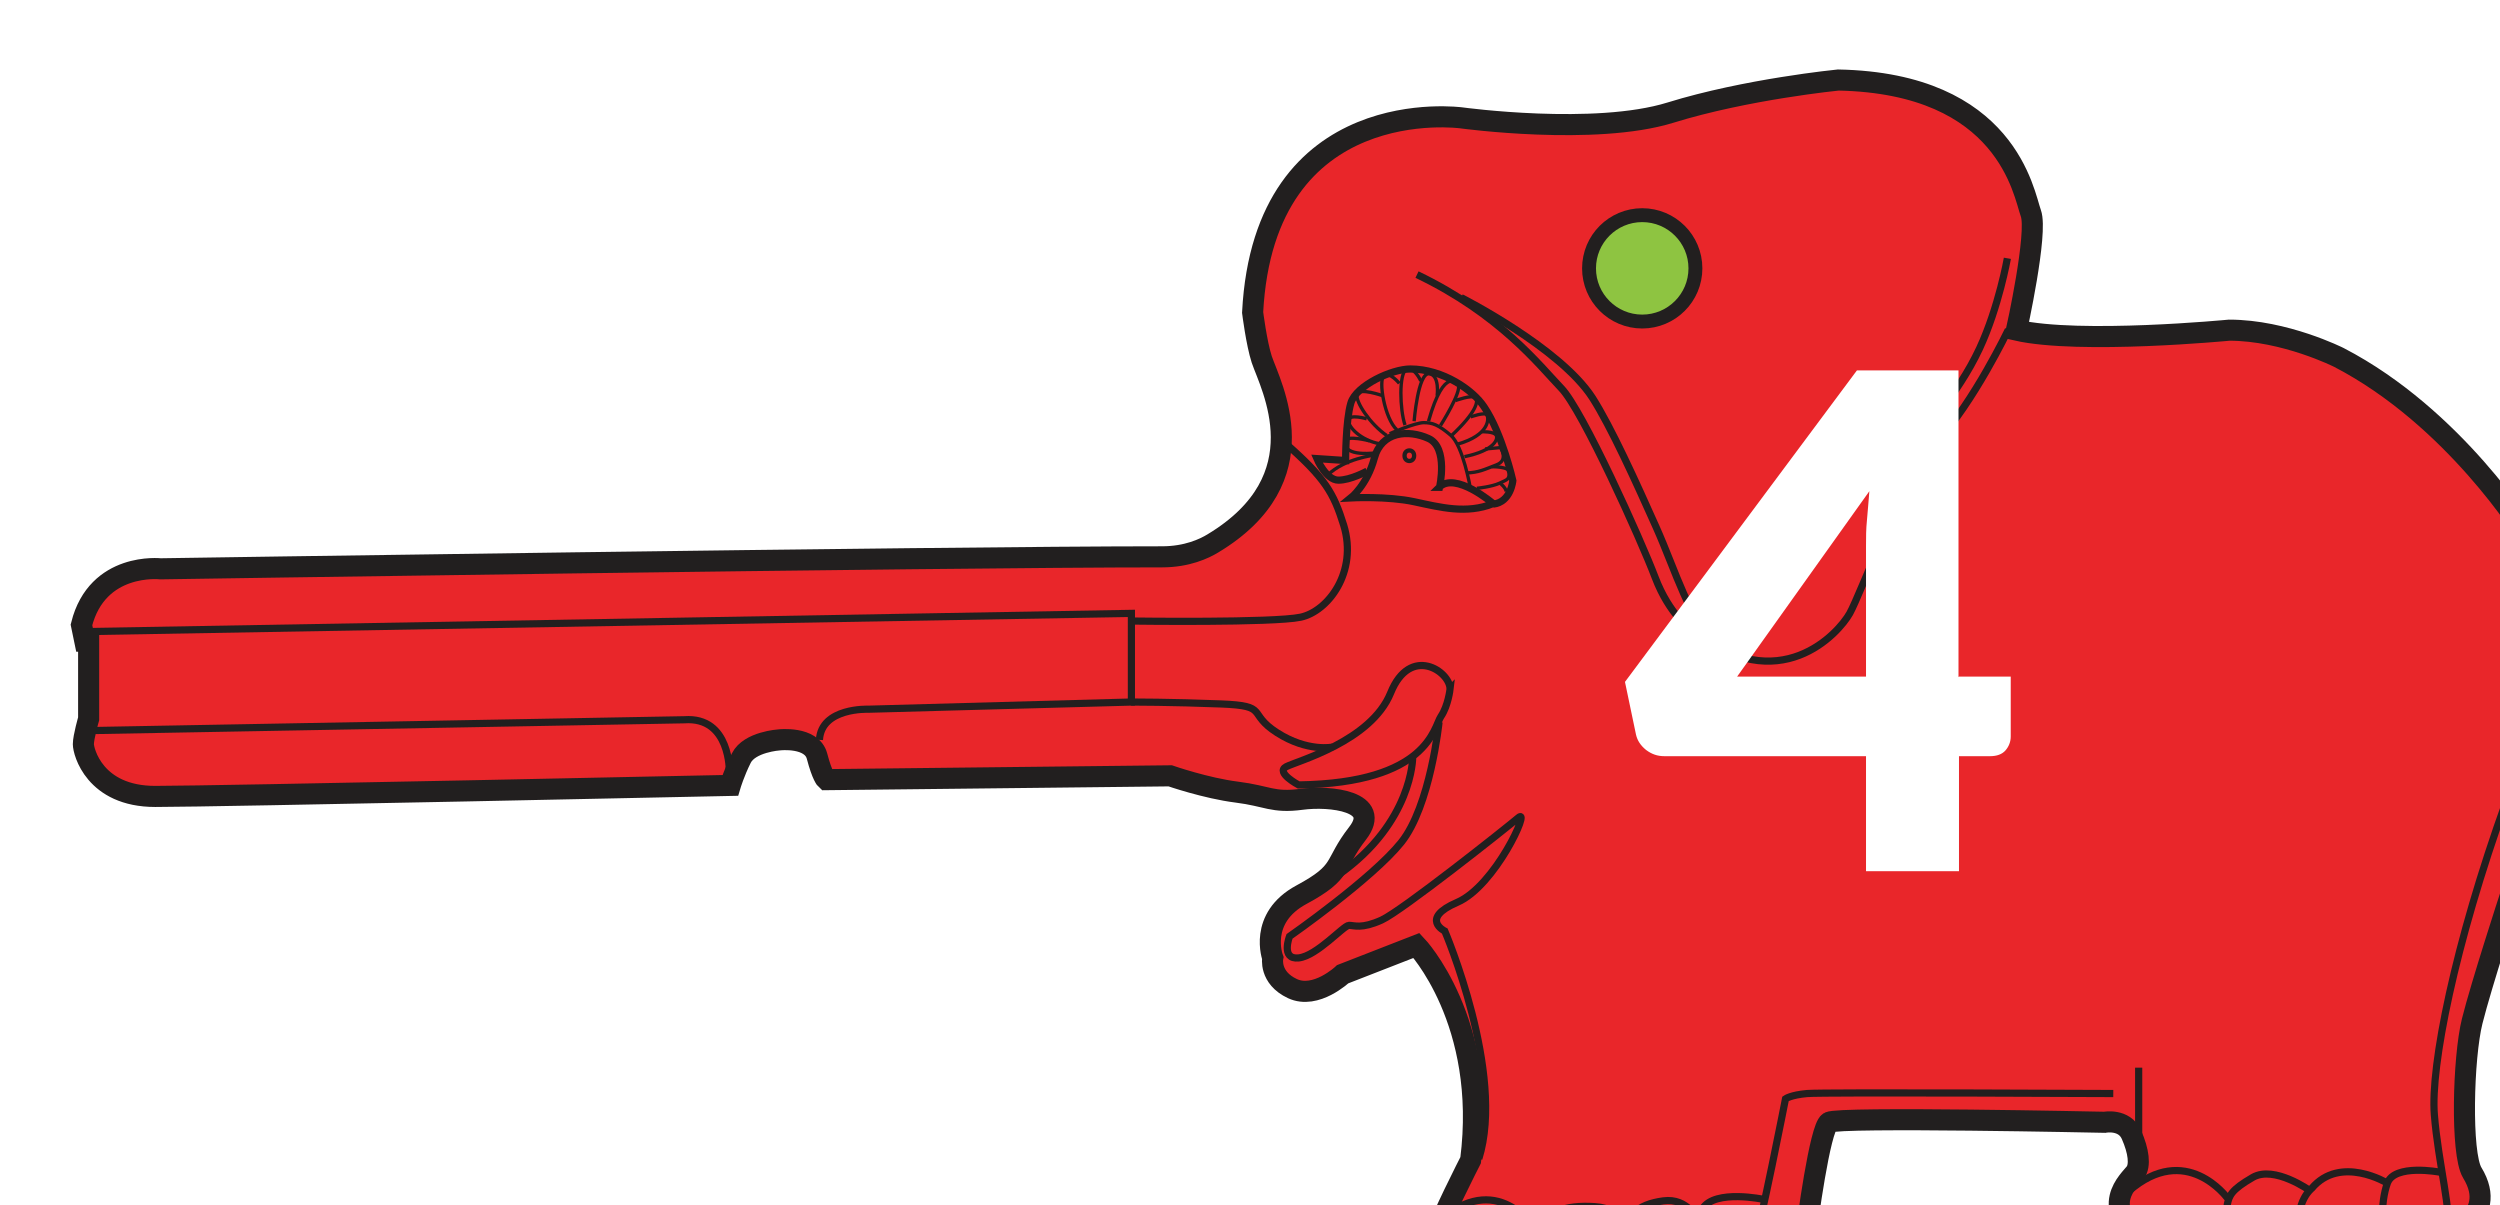
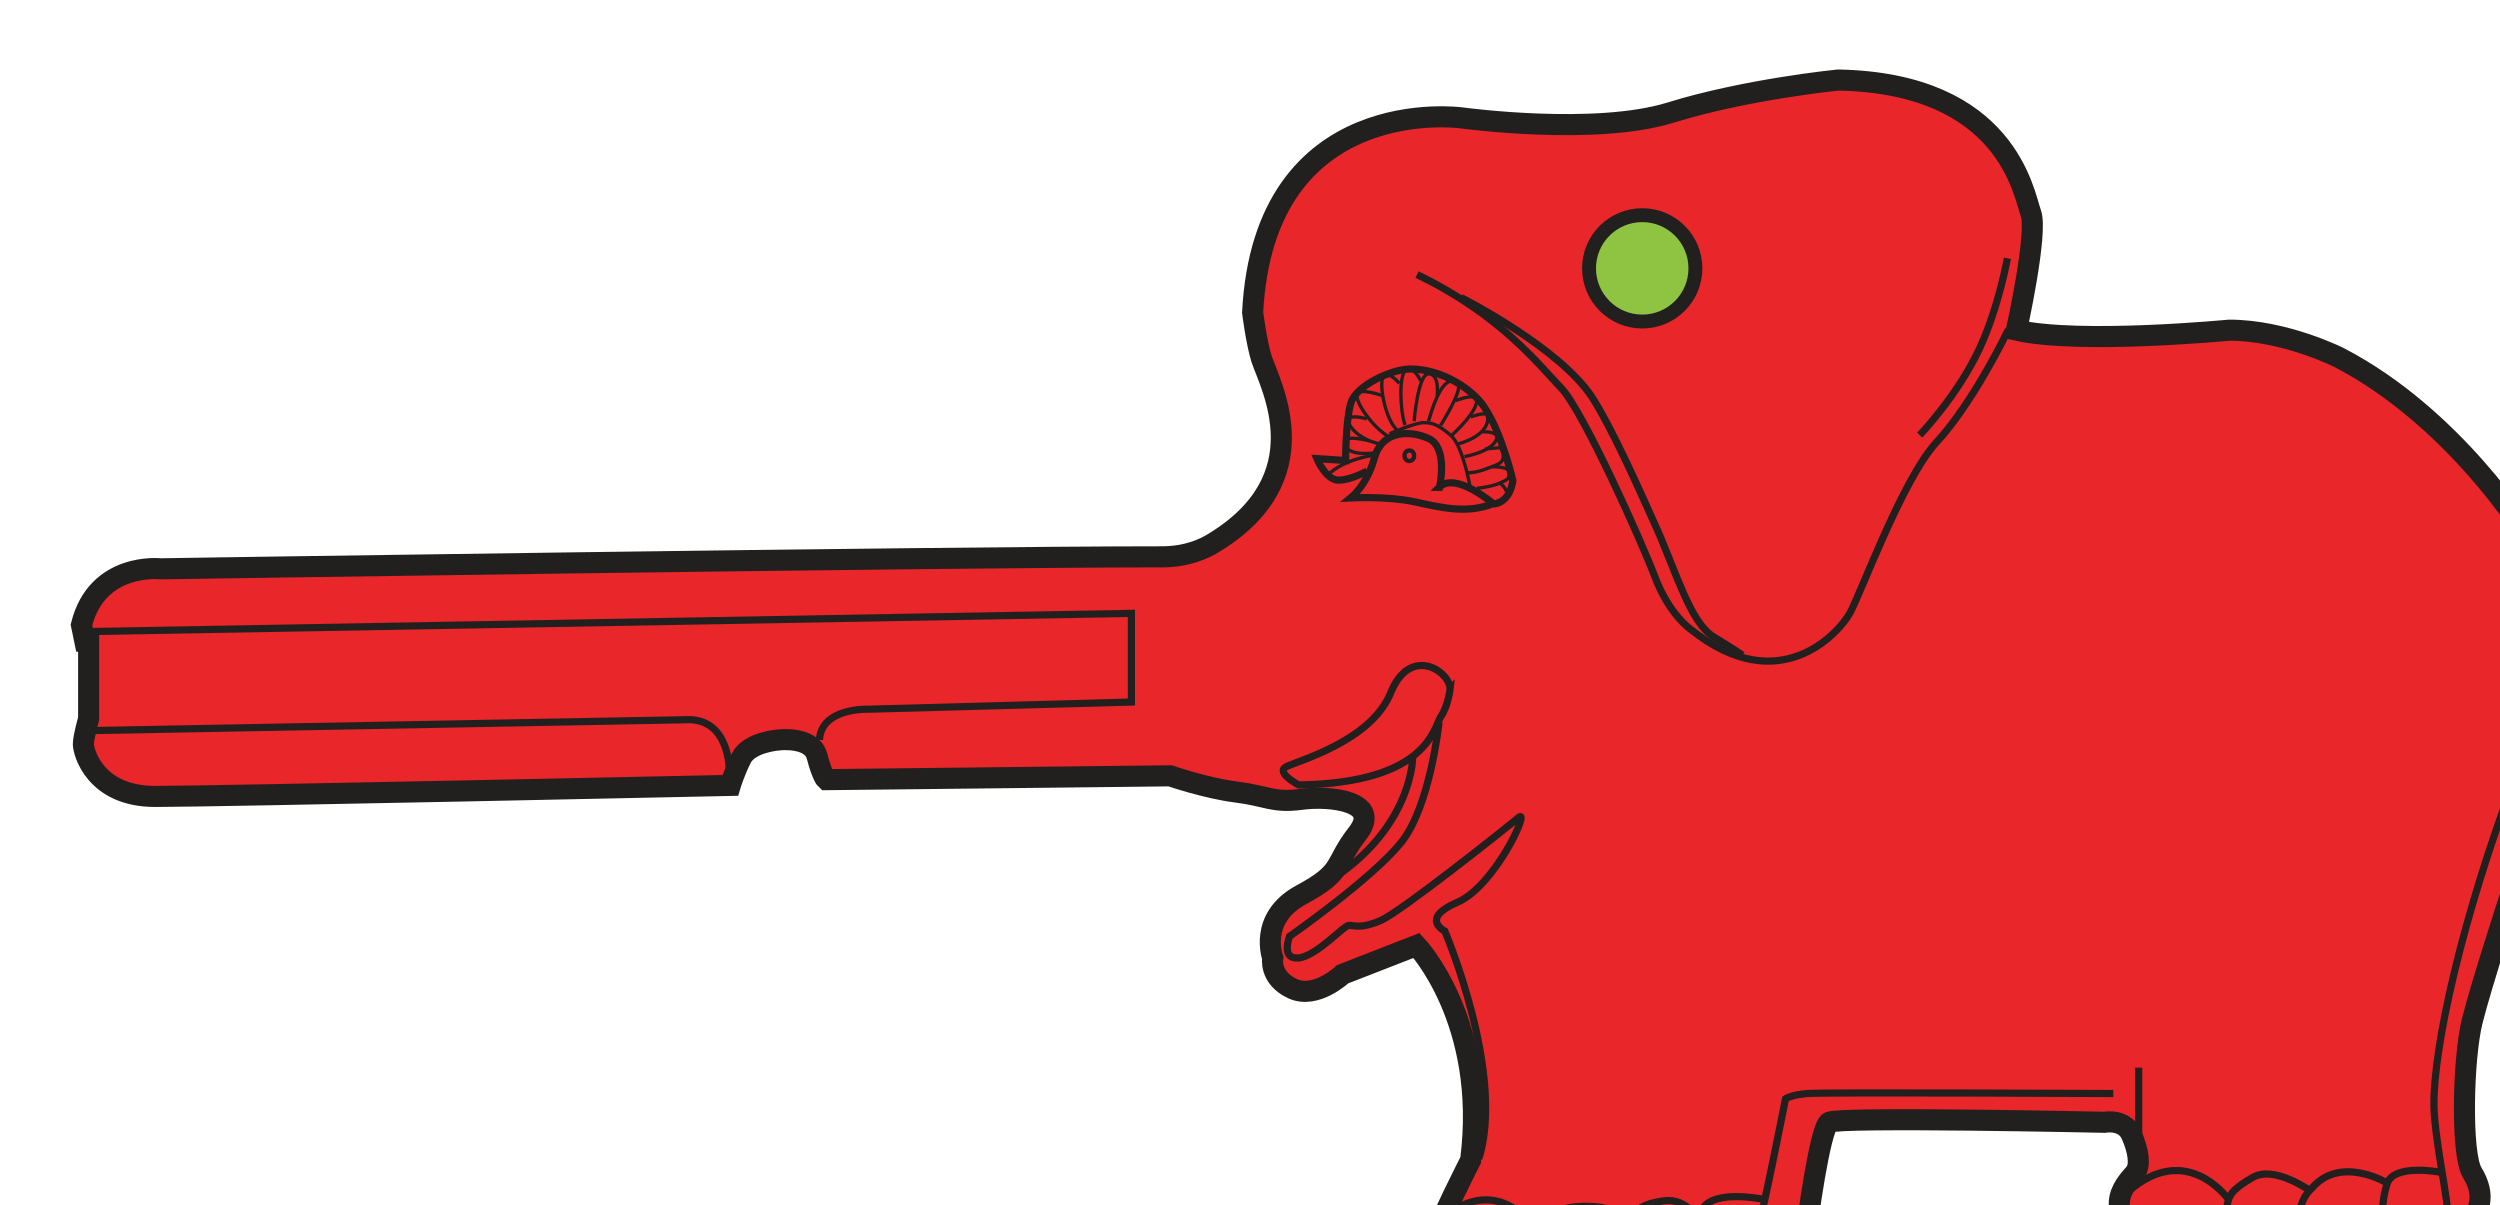
<svg xmlns="http://www.w3.org/2000/svg" id="Layer_2" viewBox="0 0 52.17 25.15">
  <defs>
    <style>.cls-1{fill:#8ec441;stroke-width:.29px;}.cls-1,.cls-2,.cls-3,.cls-4,.cls-5{stroke:#221f1f;stroke-miterlimit:10;}.cls-6{fill:#fff;}.cls-7{filter:url(#drop-shadow-1);}.cls-2{fill:#e9262a;stroke-width:.44px;}.cls-3{stroke-width:.07px;}.cls-3,.cls-4,.cls-5{fill:none;}.cls-4{stroke-width:.15px;}.cls-5{stroke-width:.09px;}</style>
    <filter id="drop-shadow-1" filterUnits="userSpaceOnUse">
      <feOffset dx="1.45" dy="1.45" />
      <feGaussianBlur result="blur" stdDeviation="1.04" />
      <feFlood flood-color="#231f20" flood-opacity=".75" />
      <feComposite in2="blur" operator="in" />
      <feComposite in="SourceGraphic" />
    </filter>
  </defs>
  <g id="Layer_1-2">
    <g class="cls-7">
      <path class="cls-2" d="m51.57,17.97s.38-3.57.38-4.02.04-2.75-.68-4.25c0,0-1.5-2.44-3.91-3.69,0,0-1.13-.57-2.29-.57,0,0-3.12.3-4.44,0,0,0,.45-2.03.3-2.44s-.49-2.71-4.02-2.78c0,0-1.92.19-3.5.68s-4.36.11-4.36.11c0,0-4.12-.57-4.36,4.06,0,0,.08.64.19.98.19.56,1.24,2.48-1.02,3.84-.18.11-.54.28-1.06.28-4.69,0-20.9.25-20.9.25,0,0-1.32-.15-1.65,1.17l.07.34h.08v1.62s-.11.38-.11.53.23,1.09,1.5,1.09,12-.23,12-.23c0,0,.08-.27.23-.57.17-.34.79-.38.79-.38,0,0,.68-.08.79.34s.19.49.19.49l7.18-.08s.75.26,1.39.34.75.23,1.35.15,1.69.04,1.17.71-.26.79-1.17,1.28-.6,1.32-.6,1.32c0,0-.08.41.41.64s1.05-.3,1.05-.3l1.54-.6s1.5,1.58,1.13,4.48c0,0-.71,1.39-.68,1.5s-.15.64.83.68h6.28s.53-.26.56-.56.3-2.29.49-2.41,5.75,0,5.75,0c0,0,.41-.08.56.26s.19.64.08.79-.83.75.26,1.43l6.14-.07s1.23-.38.63-1.36c-.24-.4-.19-2.4,0-3.16s.79-2.6.79-2.6l.38.83s.11.26.26-.11Z" />
      <path class="cls-4" d="m.34,11.73l21.82-.38v1.85l-5.49.15s-.98-.04-1.02.64" />
      <path class="cls-4" d="m13.77,14.66s.03-1.16-.94-1.09l-12.61.23" />
      <path class="cls-4" d="m28.81,12.93s-.04.35-.19.57-.26,1.39-2.97,1.43c0,0-.49-.26-.26-.38s1.77-.53,2.18-1.54,1.24-.45,1.24-.08Z" />
      <path class="cls-4" d="m28.58,13.62s-.18,1.75-.79,2.51-2.33,1.96-2.33,1.96c0,0-.19.49.19.45s.94-.68,1.05-.68.26.08.68-.11,2.6-1.92,2.86-2.14-.49,1.43-1.28,1.77-.26.6-.26.6c0,0,1.27,2.97.71,4.75" />
      <path class="cls-4" d="m28.03,14.36s0,1.35-1.54,2.44" />
      <circle class="cls-1" cx="32.82" cy="4.15" r="1.11" />
-       <path class="cls-4" d="m26.36,14.14s-.52.11-1.16-.3-.15-.56-1.17-.6-1.88-.04-1.88-.04" />
-       <path class="cls-4" d="m22.19,11.51s2.93.04,3.5-.08,1.2-.94.9-1.92c-.21-.67-.38-.98-1.24-1.73" />
      <path class="cls-4" d="m51.23,15.45s-.11.87-.41,1.62" />
      <path class="cls-4" d="m40.46,5.43s-.72,1.51-1.5,2.35c-.71.77-1.58,3.16-1.81,3.57s-1.47,1.81-3.31.34c0,0-.45-.3-.75-1.09s-1.52-3.5-1.96-3.95c-.46-.48-1.28-1.54-3.01-2.37" />
      <path class="cls-4" d="m50.89,9.44s1.17,2.48-.04,5.83c-1.08,3-1.58,5.53-1.5,6.54s.38,2.11.26,2.41" />
      <path class="cls-4" d="m28.59,8.72s.19-.83-.23-1.02-.98-.15-1.13.41-.49.83-.49.83c0,0,.76-.04,1.32.08s1.09.26,1.65.04c0,0-.79-.68-1.13-.34Z" />
      <path class="cls-4" d="m27.08,8.38s-.34.19-.6.19-.45-.45-.45-.45l.6.04s0-.83.11-1.2.86-.71,1.24-.71c.68,0,1.31.44,1.54.79.38.56.6,1.54.6,1.54,0,0-.04.45-.41.49" />
      <path class="cls-4" d="m40.44,3.94s-.18,1.02-.58,1.88c-.46.99-1.25,1.81-1.25,1.81" />
      <path class="cls-4" d="m29.04,4.76s2.06,1.04,2.74,2.09c.39.61.91,1.76,1.33,2.7s.71,1.99,1.2,2.29.6.38.6.38" />
      <path class="cls-3" d="m29.23,8.72s-.15-.87-.41-1.09-.38-.26-.56-.26-.71.23-.71.23" />
      <path class="cls-4" d="m34.68,25.01s.3,0,.45-.41.68-3.12.68-3.12c0,0,.11-.08.45-.11s6.39,0,6.39,0" />
      <path class="cls-4" d="m35.36,23.58s-1.02-.22-1.28.19-.23,1.02-.23,1.02" />
      <path class="cls-4" d="m33.98,24.02s-.2-.48-.72-.41-.9.3-.9,1.13" />
      <path class="cls-4" d="m32.39,24.26s.08-.49-.56-.53-1.02.11-1.17.53-.15.68-.15.68" />
      <path class="cls-4" d="m30.62,24.25s-.75-1.27-1.96-.29" />
      <path class="cls-4" d="m49.46,23.01s-.94-.18-1.09.23-.11,1.05-.11,1.05" />
      <path class="cls-4" d="m48.37,23.24s-.98-.6-1.58.11c0,0-.34.26-.26.9" />
      <path class="cls-4" d="m46.76,23.4s-.75-.54-1.2-.28-.49.38-.53.56-.04.71-.04.71" />
      <path class="cls-4" d="m45.03,23.55s-.86-1.19-2.06-.14" />
      <line class="cls-4" x1="43.18" y1="22.26" x2="43.18" y2="20.83" />
      <path class="cls-3" d="m28.61,7.43s.45-.71.37-.85c0,0-.28-.44-.62.76" />
      <path class="cls-3" d="m28.54,6.81s.06-.44-.17-.46-.31.99-.31.99" />
      <path class="cls-3" d="m28.2,6.5s-.14-.31-.3-.24-.14.84-.03,1.16" />
      <ellipse class="cls-5" cx="27.96" cy="8.06" rx=".1" ry=".11" />
      <path class="cls-3" d="m27.75,6.55s-.2-.25-.32-.16.01.89.27,1.13" />
      <path class="cls-3" d="m27.41,6.81s-.5-.18-.54-.03.27.62.62.86" />
      <path class="cls-3" d="m27.07,7.29s-.37-.11-.38.03.26.42.65.49" />
      <path class="cls-3" d="m27.13,7.75s-.49-.13-.51.01.08.3.65.24" />
      <path class="cls-3" d="m27.22,8.05s-.61.07-.96.41" />
      <path class="cls-3" d="m28.92,6.91s.35-.13.42-.06.01.31-.49.78" />
      <path class="cls-3" d="m29.24,7.25s.3-.11.34-.04.06.42-.62.61" />
      <path class="cls-3" d="m29.47,7.56s.25-.01.3.07-.03.32-.66.45" />
      <path class="cls-3" d="m29.54,7.92l.32-.03s.18.26-.08.36-.37.16-.63.17" />
      <path class="cls-3" d="m29.68,8.29s.39-.01.37.13-.03.13-.2.21-.48.11-.48.11" />
      <path class="cls-3" d="m29.85,8.63s.13.1.13.18" />
    </g>
-     <path class="cls-6" d="m40.88,14.12h1.08v1.25c0,.11-.04.21-.11.29-.07.08-.18.12-.32.12h-.65v2.4h-1.94v-2.4h-4.21c-.14,0-.26-.04-.38-.13-.11-.09-.18-.19-.21-.32l-.23-1.1,4.84-6.5h2.12v6.4Zm-1.94-2.73c0-.17,0-.35.02-.54s.03-.39.05-.6l-2.76,3.87h2.69v-2.73Z" />
  </g>
</svg>